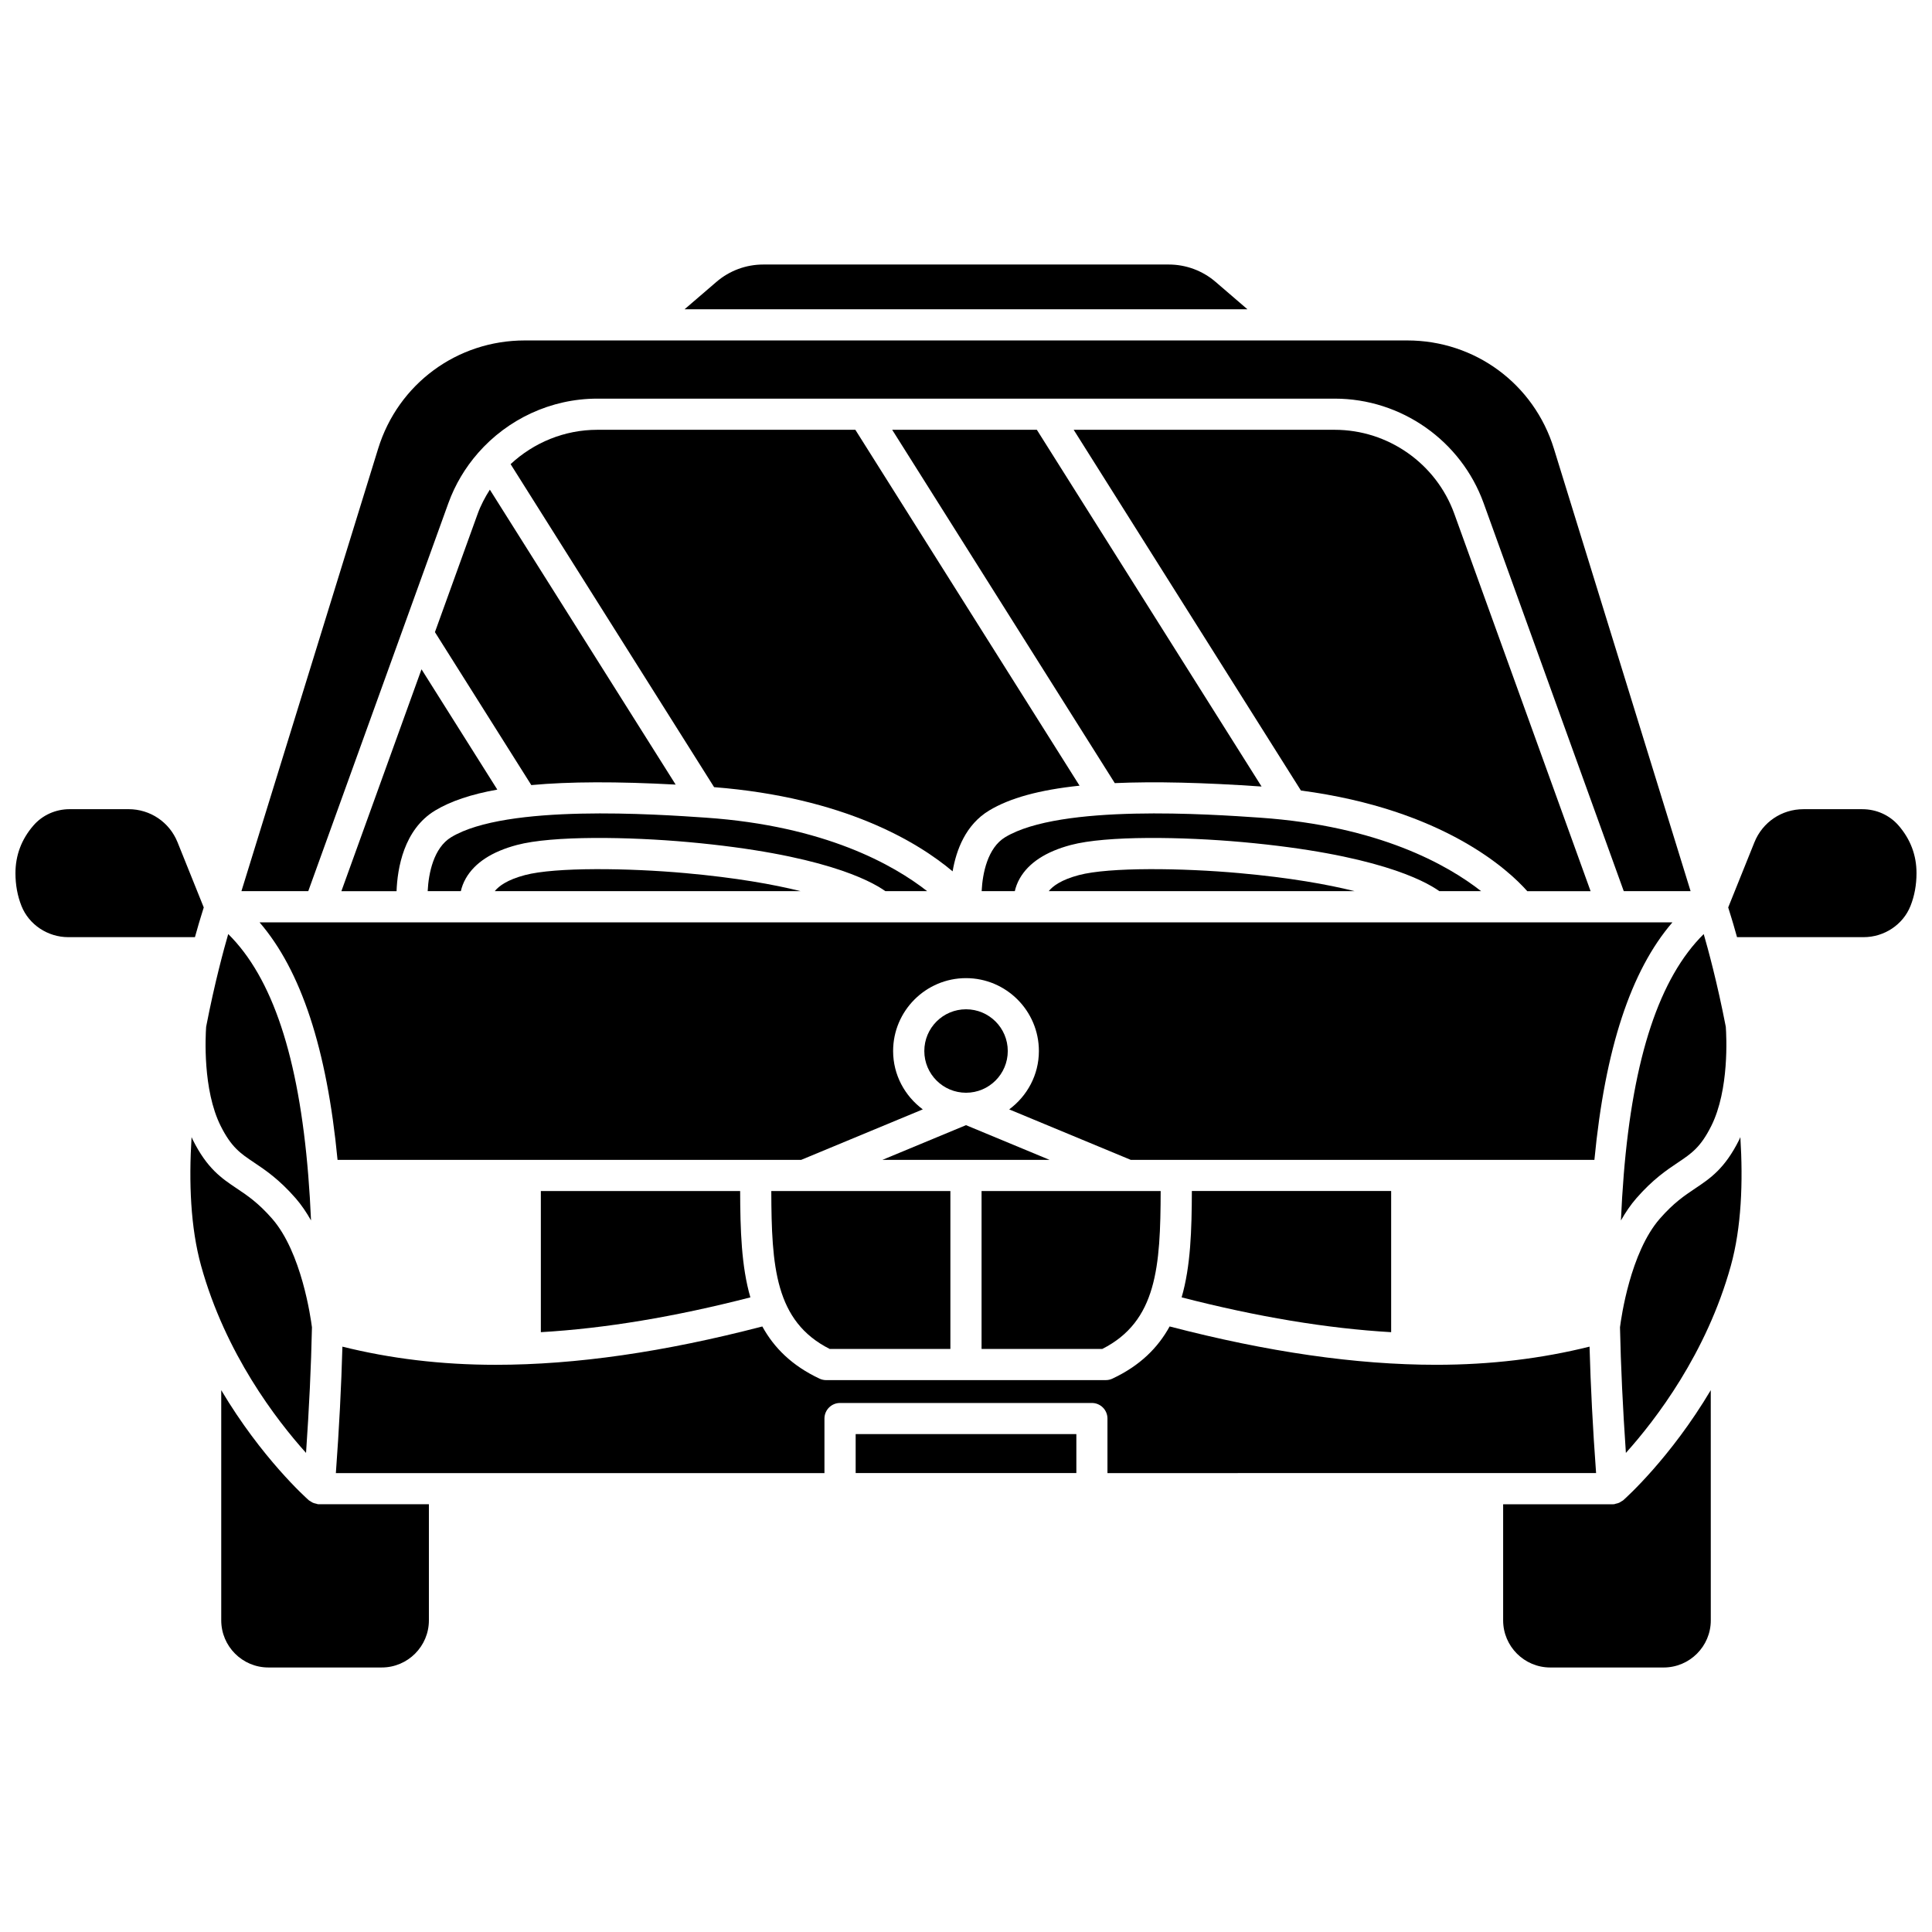
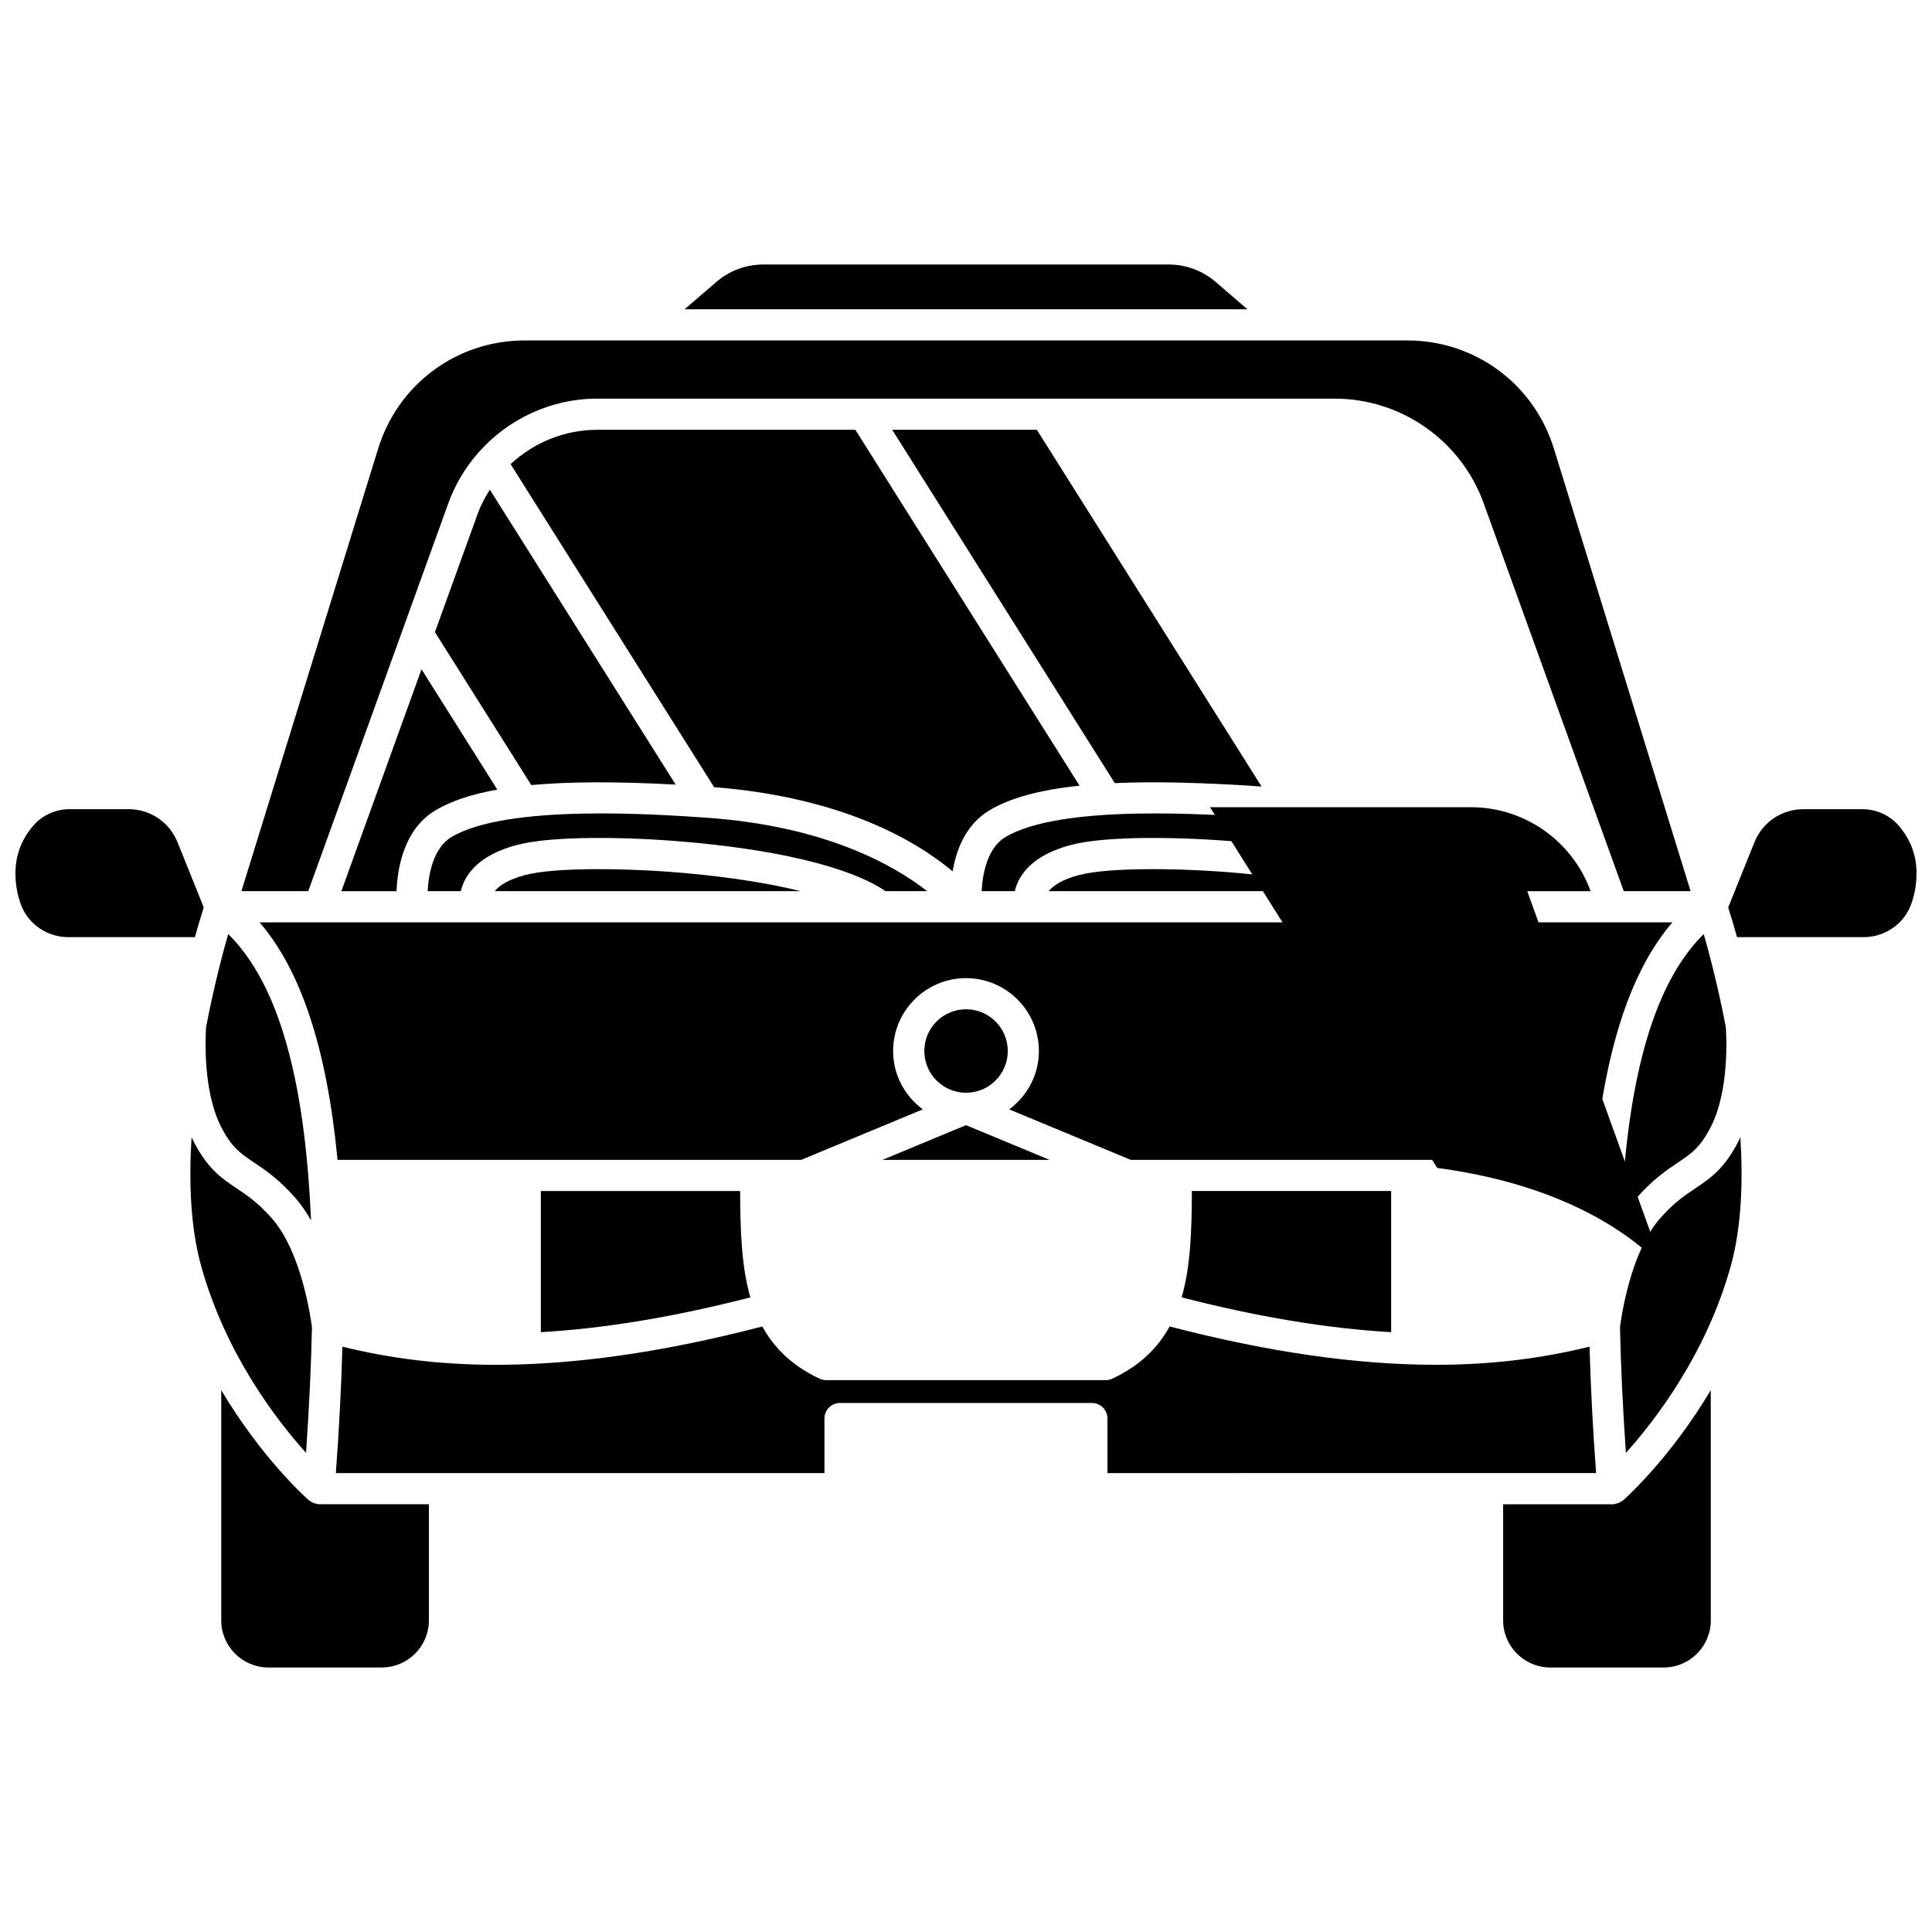
<svg xmlns="http://www.w3.org/2000/svg" width="800px" height="800px" version="1.1" viewBox="144 144 512 512">
  <defs>
    <clipPath id="b">
      <path d="m601 358h50.902v35h-50.902z" />
    </clipPath>
    <clipPath id="a">
      <path d="m148.09 358h49.906v35h-49.906z" />
    </clipPath>
  </defs>
  <path d="m287.33 497.04c17.023-0.992 35.473-4.062 55.527-9.223-2.391-8.242-2.676-17.852-2.711-28.184h-52.816z" />
-   <path d="m451.59 459.64h-8.723-0.012-0.008-38.723v41.852h31.977c14.508-7.32 15.43-21.883 15.488-41.852z" />
  <path d="m536.52 380.17c-8.902-6.973-27.082-17.289-58.629-19.48-13.066-0.898-52.828-3.668-67.5 5.172-4.656 2.809-6.016 9.562-6.242 14.305h8.785c0.246-1.062 0.645-2.207 1.324-3.391 2.352-4.109 6.902-7.086 13.523-8.844 9.453-2.516 29.645-2.191 45.453-0.77 35.039 3.168 48.125 10.098 52.203 13l11.082-0.004z" />
  <path d="m429.91 375.91c-4.652 1.234-6.891 2.891-7.984 4.254h81.055c-7.25-1.801-17.098-3.562-30.48-4.773-15.066-1.363-34.531-1.625-42.59 0.52z" />
  <path d="m380.44 257.9 58.988 93.633c10.602-0.465 23.422-0.164 38.902 0.906l-59.555-94.539z" />
  <path d="m411.07 422.53c0 6.109-4.953 11.059-11.059 11.059-6.109 0-11.059-4.949-11.059-11.059s4.949-11.059 11.059-11.059c6.106 0 11.059 4.949 11.059 11.059" />
  <path d="m587.21 388.43h-15.789-0.012-0.012-47.402-0.016-107.09-0.016-0.012-39.68-0.016-107.09-0.016-0.012-57.266c11.008 12.781 17.844 33.484 20.672 62.949h122.86l32.234-13.383c-4.742-3.523-7.863-9.117-7.863-15.465 0-10.648 8.668-19.316 19.316-19.316 10.648 0 19.316 8.668 19.316 19.316 0 6.352-3.121 11.945-7.867 15.469l32.223 13.379h122.86c2.832-29.469 9.668-50.164 20.68-62.949z" />
  <path d="m302.28 257.9c-8.699 0-16.848 3.402-22.965 9.102l53.93 85.602c34.469 2.719 53.941 14.527 63.207 22.312 0.965-5.66 3.461-12.375 9.684-16.125 5.465-3.297 13.289-5.461 23.957-6.578l-59.414-94.312z" />
  <path d="m574.3 455.51c0 0.012-0.008 0.023-0.008 0.039-0.305 3.812-0.555 7.758-0.73 11.887 1.199-2.106 2.535-4.106 4.074-5.867 4.387-5.031 8.047-7.484 10.992-9.457 3.633-2.434 6.039-4.043 8.875-9.719 4.809-9.609 4.023-23.879 3.852-26.273-2.254-11.688-4.781-20.891-5.852-24.586-11.676 11.543-18.676 32.504-21.211 63.965 0.004-0.004 0.008 0.004 0.008 0.012z" />
-   <path d="m357.09 459.64h-8.688c0.059 19.977 0.98 34.535 15.488 41.852h31.973v-41.852h-38.738-0.035z" />
  <path d="m400 442.18-22.148 9.195h44.293z" />
  <path d="m512.67 497.04v-37.41h-52.816c-0.031 10.336-0.316 19.941-2.711 28.184 20.055 5.16 38.504 8.238 55.527 9.227z" />
-   <path d="m548.74 380.17h16.785l-36.121-100.02c-4.809-13.309-17.543-22.25-31.691-22.25h-69.176l60.223 95.598c37.98 5.019 55.254 21.312 59.98 26.668z" />
-   <path d="m370.76 524.05h58.484v10.324h-58.484z" />
+   <path d="m548.74 380.17h16.785c-4.809-13.309-17.543-22.25-31.691-22.25h-69.176l60.223 95.598c37.98 5.019 55.254 21.312 59.98 26.668z" />
  <path d="m566.98 534.38c-0.875-11.879-1.445-23.031-1.734-33.508-12.637 3.144-26.102 4.812-40.637 4.812-21.258 0-44.703-3.406-70.645-10.16-3.113 5.664-7.848 10.395-15.164 13.828-0.551 0.262-1.148 0.391-1.754 0.391l-74.105 0.004c-0.605 0-1.207-0.133-1.754-0.391-7.316-3.438-12.051-8.164-15.164-13.828-25.938 6.75-49.387 10.16-70.645 10.16-14.531 0-28-1.668-40.637-4.812-0.289 10.477-0.859 21.625-1.734 33.508h129.48v-14.453c0-2.281 1.852-4.129 4.129-4.129h66.742c2.281 0 4.129 1.852 4.129 4.129v14.453z" />
  <path d="m228.58 542.64c-0.105 0-0.215-0.004-0.32-0.012-0.164-0.012-0.301-0.098-0.457-0.133-0.309-0.062-0.605-0.129-0.891-0.258-0.215-0.094-0.395-0.223-0.59-0.355-0.148-0.098-0.328-0.156-0.461-0.277-0.727-0.637-12.535-11.207-23.23-29.195v61c0 6.883 5.602 12.488 12.488 12.488h30.055c6.883 0 12.488-5.602 12.488-12.488v-30.77h-29.082c0.004 0 0.004 0 0 0z" />
  <g clip-path="url(#b)">
    <path d="m647.14 362.77c-2.383-2.75-5.879-4.324-9.602-4.324h-15.621c-5.738 0-10.832 3.441-12.977 8.766l-6.949 17.273 0.871 2.824c0.121 0.379 0.672 2.176 1.465 5.047h33.566c5.457 0 10.445-3.324 12.406-8.277 1.059-2.664 1.594-5.582 1.594-8.68 0.008-4.731-1.594-8.98-4.754-12.629z" />
  </g>
  <path d="m574.14 541.61c-0.137 0.121-0.309 0.176-0.461 0.277-0.195 0.129-0.375 0.258-0.59 0.355-0.285 0.129-0.582 0.195-0.891 0.258-0.16 0.031-0.293 0.121-0.457 0.133-0.105 0.008-0.215 0.012-0.32 0.012h-29.074v30.77c0 6.883 5.602 12.488 12.488 12.488h30.055c6.883 0 12.488-5.602 12.488-12.488l-0.008-61.004c-10.699 17.992-22.504 28.559-23.23 29.199z" />
  <path d="m226.67 495.75c-0.332-2.586-2.769-19.867-10.535-28.766-3.668-4.203-6.562-6.144-9.367-8.02-4.039-2.703-7.852-5.258-11.668-12.883-0.121-0.238-0.215-0.488-0.332-0.73-0.742 11.91-0.289 23.953 2.527 34.105 6.449 23.246 19.891 40.762 27.809 49.582 0.82-11.836 1.352-22.961 1.566-33.289z" />
  <path d="m604.89 446.08c-3.816 7.629-7.629 10.18-11.668 12.883-2.805 1.875-5.699 3.816-9.367 8.02-7.789 8.93-10.211 26.172-10.539 28.762 0.215 10.324 0.75 21.453 1.562 33.293 7.918-8.82 21.359-26.34 27.809-49.582 2.816-10.156 3.269-22.195 2.527-34.105-0.109 0.242-0.203 0.496-0.324 0.73z" />
  <path d="m234.47 380.17h14.621c0.227-5.992 1.887-16.348 10.23-21.379 4.098-2.469 9.531-4.301 16.469-5.539l-20.086-31.883z" />
  <path d="m389.71 380.17c-8.902-6.973-27.082-17.289-58.629-19.48-13.07-0.898-52.832-3.668-67.5 5.172-4.656 2.809-6.016 9.562-6.242 14.305h8.785c0.246-1.062 0.645-2.207 1.324-3.391 2.352-4.109 6.902-7.086 13.523-8.844 9.453-2.516 29.645-2.191 45.453-0.77 35.039 3.168 48.125 10.098 52.203 13l11.082-0.004z" />
  <path d="m270.59 280.16-11.328 31.359 25.539 40.535c10.117-0.938 22.73-0.965 38.254-0.129l-49.242-78.164c-1.266 2.008-2.398 4.109-3.223 6.398z" />
  <path d="m283.1 375.91c-4.652 1.234-6.891 2.891-7.984 4.254h81.055c-7.25-1.801-17.098-3.562-30.48-4.773-15.066-1.363-34.527-1.625-42.59 0.52z" />
  <g clip-path="url(#a)">
    <path d="m197.13 387.29 0.867-2.812-6.949-17.277c-2.144-5.324-7.234-8.762-12.977-8.762h-15.613c-3.723 0-7.219 1.578-9.602 4.328-3.16 3.648-4.762 7.898-4.762 12.633 0 3.098 0.535 6.016 1.594 8.68 1.965 4.953 6.949 8.277 12.406 8.277h33.566c0.797-2.883 1.348-4.684 1.469-5.066z" />
  </g>
  <path d="m466.14 218.7c-3.445-2.965-7.848-4.598-12.398-4.598h-107.48c-4.551 0-8.953 1.633-12.398 4.598l-8.449 7.262h149.17z" />
  <path d="m211.36 452.1c2.945 1.973 6.606 4.426 10.996 9.457 1.535 1.762 2.875 3.762 4.07 5.867-0.176-4.121-0.426-8.07-0.73-11.879 0-0.012-0.008-0.023-0.008-0.039 0-0.004 0.004-0.008 0.004-0.012-2.535-31.461-9.535-52.422-21.211-63.965-1.074 3.703-3.598 12.906-5.852 24.586-0.168 2.402-0.953 16.664 3.852 26.273 2.84 5.668 5.242 7.281 8.879 9.711z" />
  <path d="m262.82 277.35c1.797-4.969 4.488-9.434 7.844-13.273 0.02-0.027 0.047-0.051 0.066-0.078 7.824-8.914 19.258-14.355 31.555-14.355h195.44c17.617 0 33.473 11.133 39.457 27.703l37.133 102.82h17.711l-36.23-117.29c-5.293-17.137-20.906-28.656-38.844-28.656h-233.89c-17.938 0-33.547 11.516-38.844 28.656l-36.238 117.29h17.711z" />
</svg>